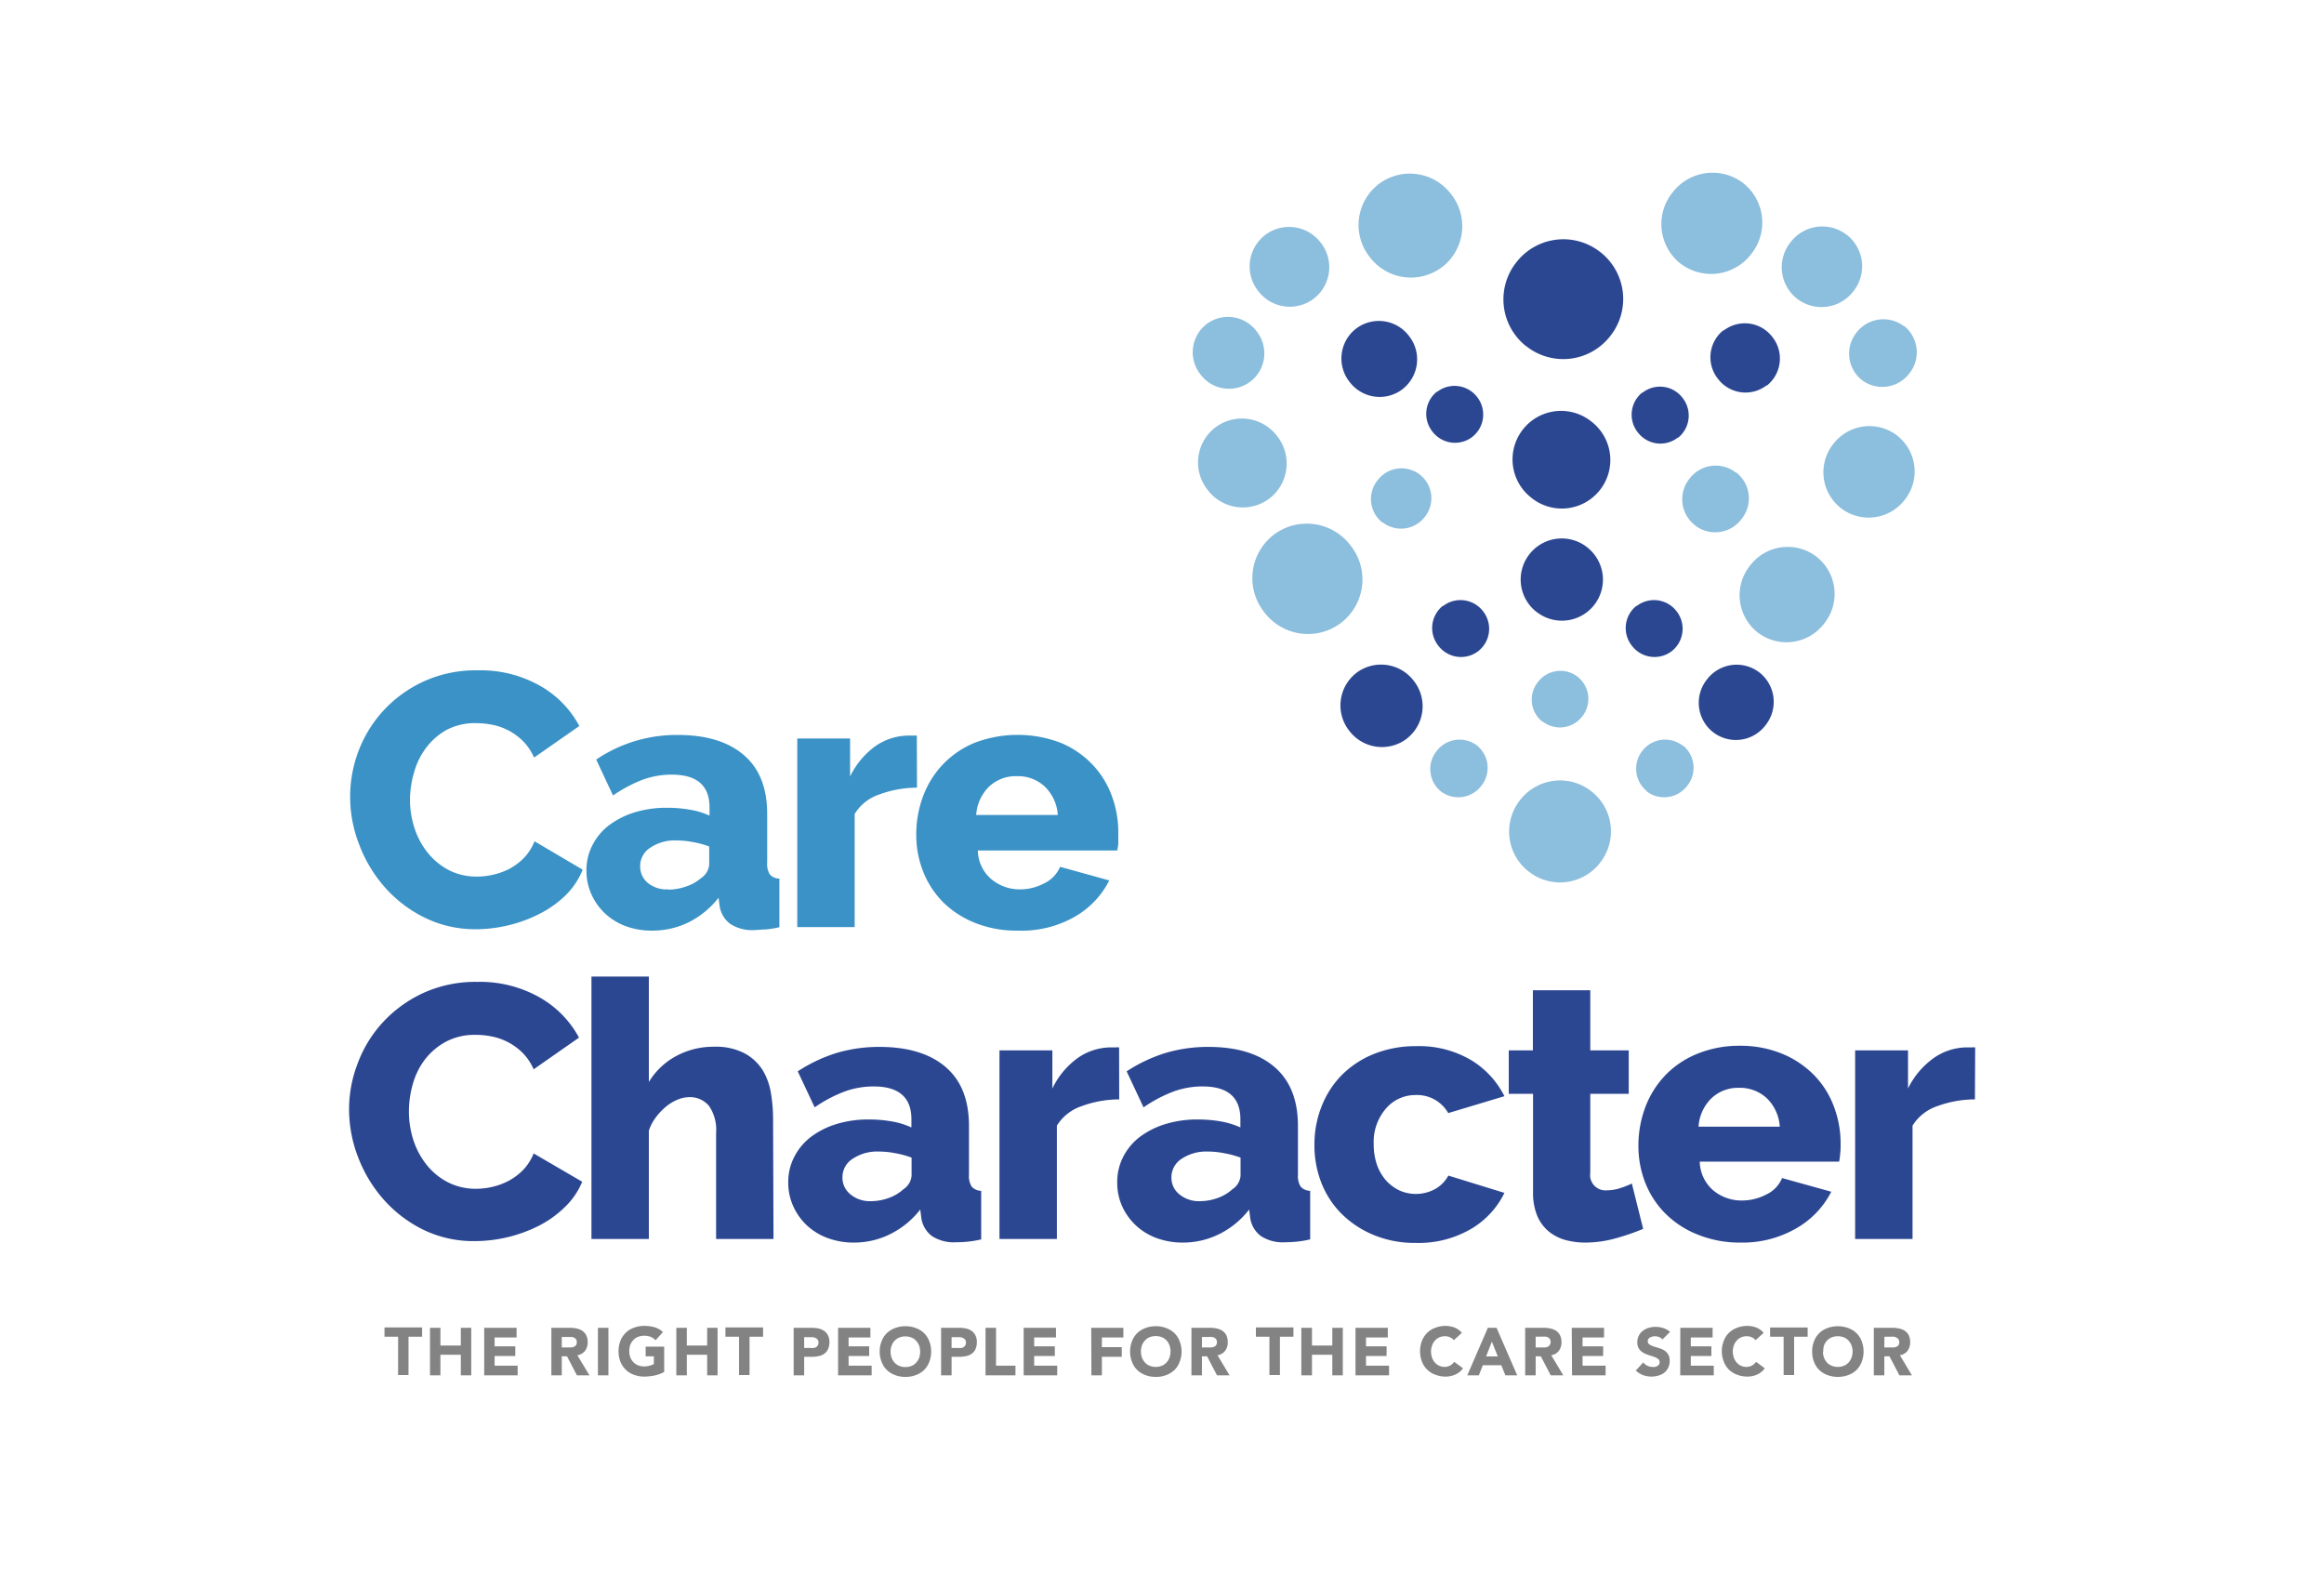
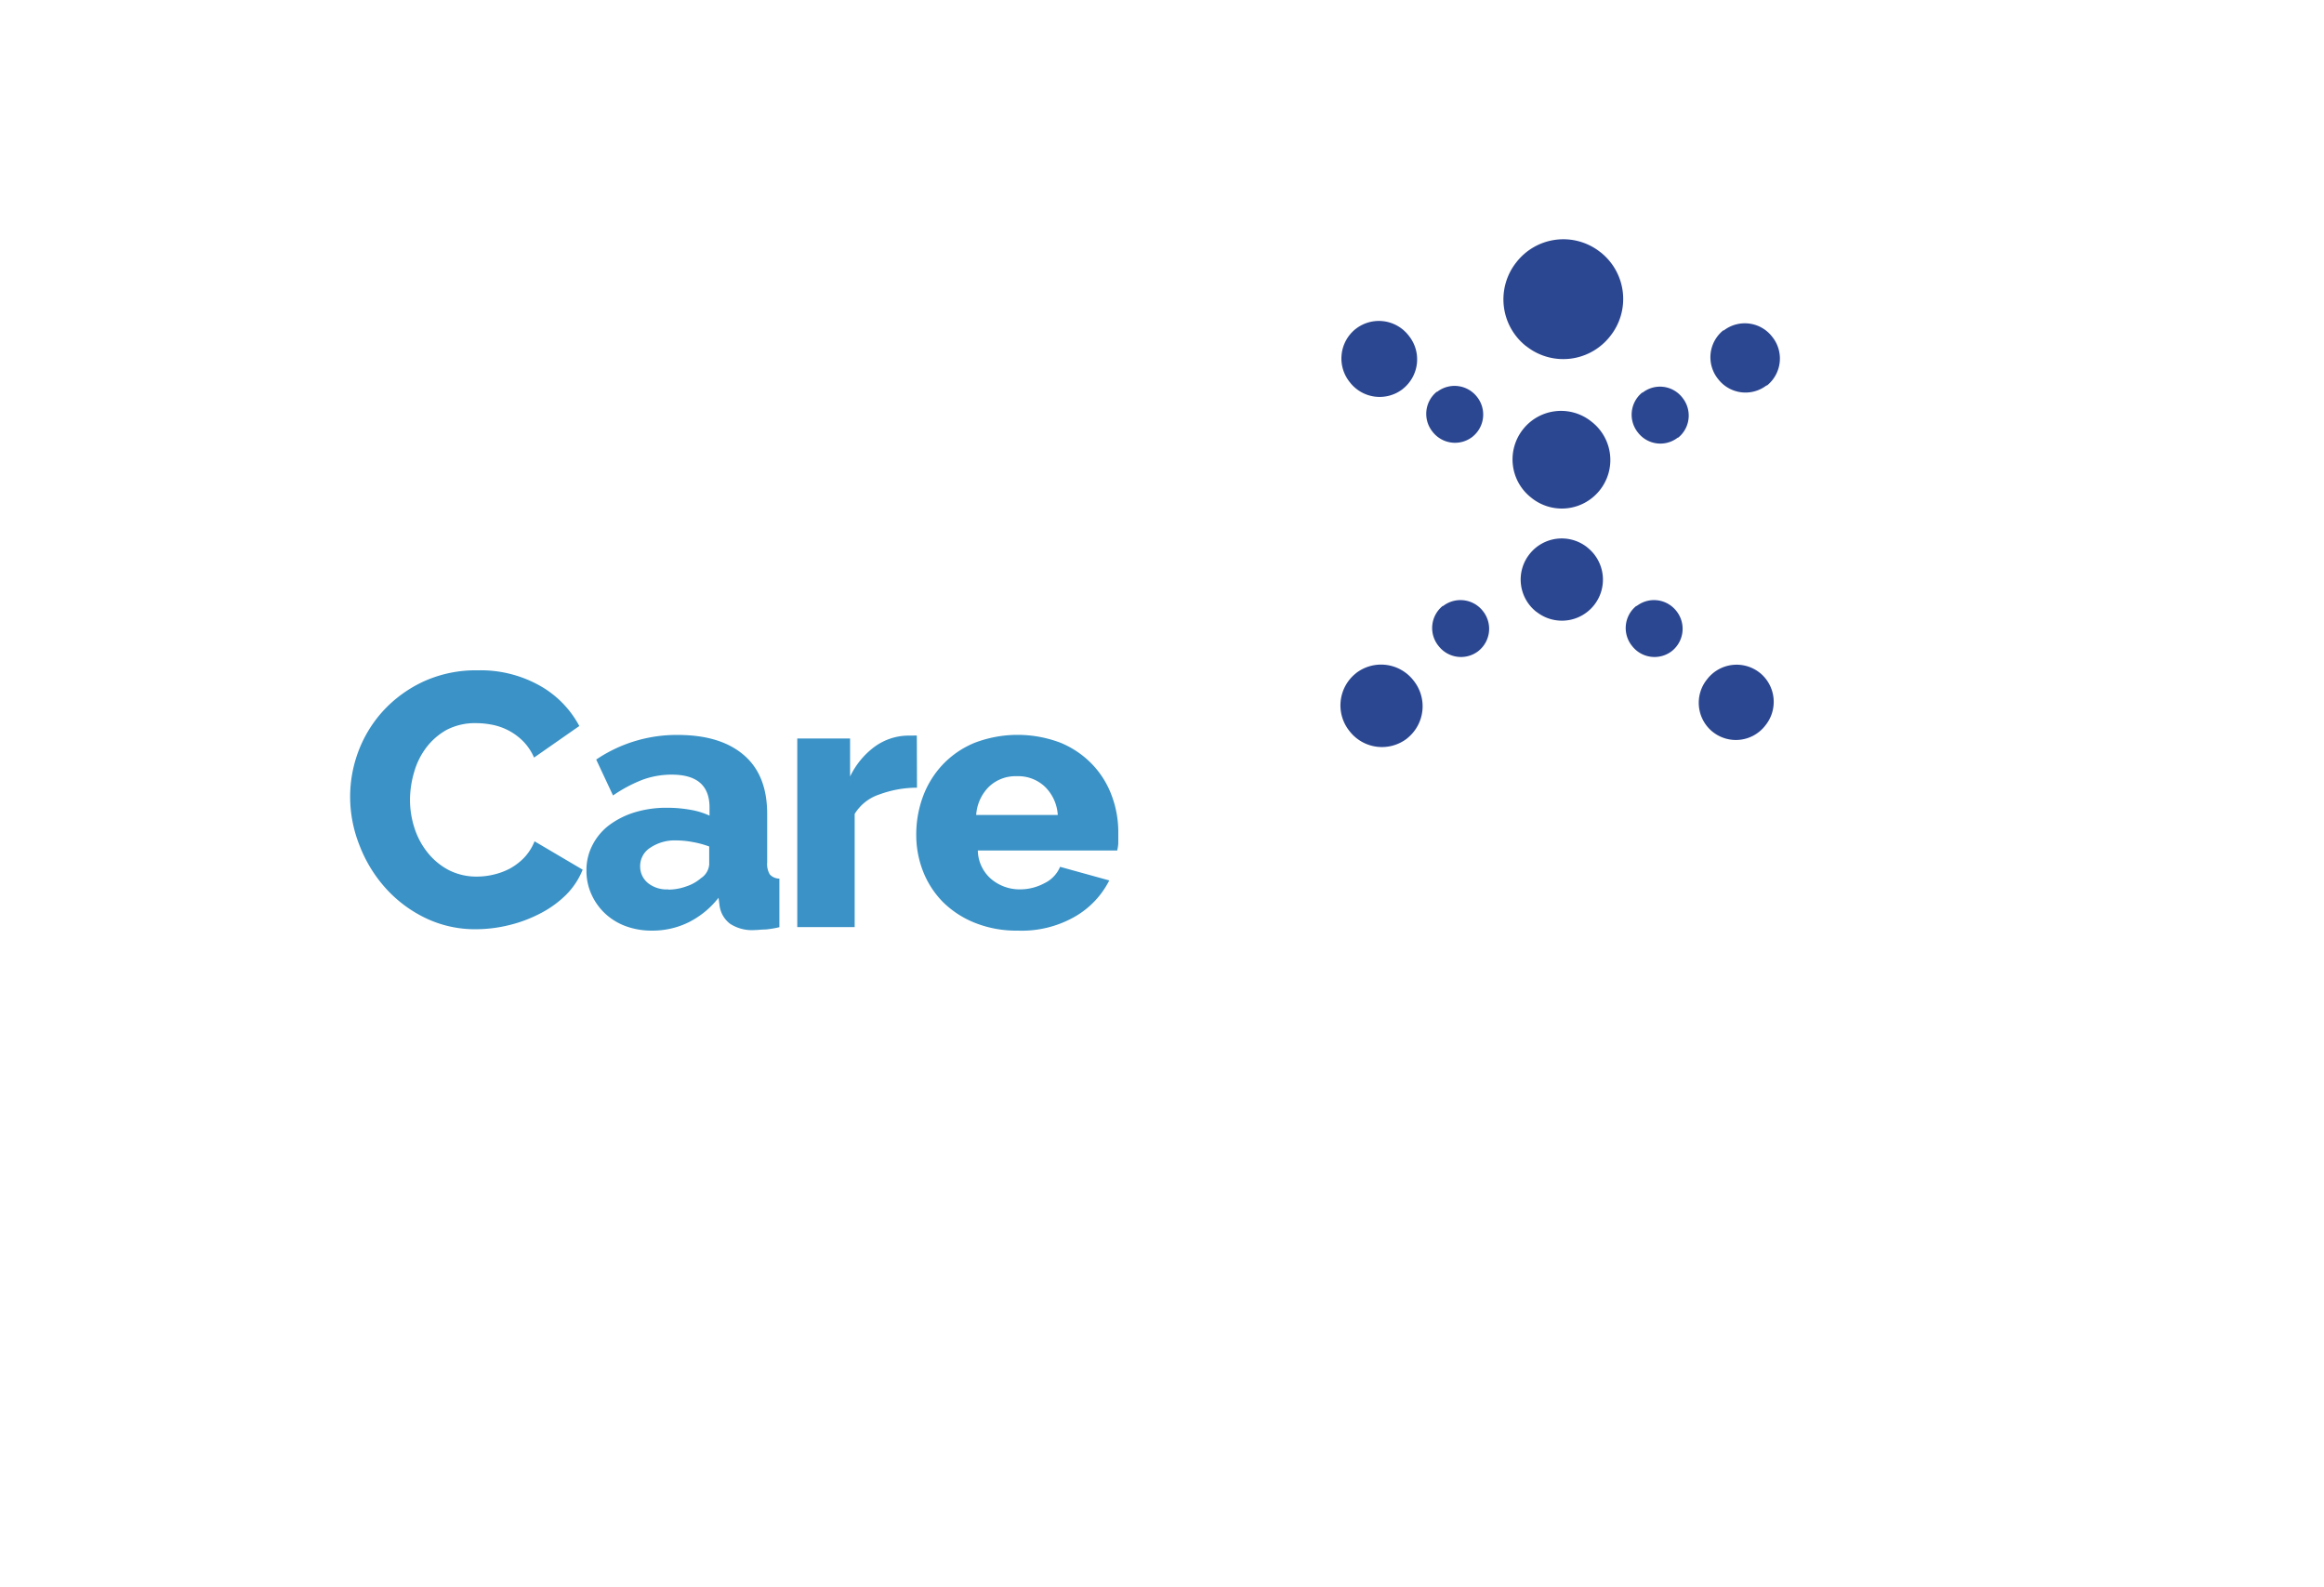
<svg xmlns="http://www.w3.org/2000/svg" viewBox="0 0 283.42 193.54">
  <defs>
    <style>.cls-1{fill:#fff}.cls-2{fill:#2c4791}.cls-3{fill:#838383}.cls-4{fill:#3a92c6}.cls-5{fill:#8cbedd}</style>
  </defs>
  <path id="Layer_1" d="M-370.54-46.1h2681.47v2099.49H-370.54z" class="cls-1" data-name="Layer 1" />
  <g id="heart">
-     <path d="M42.57 135.24a15.51 15.51 0 0 1 1.06-5.59 15.09 15.09 0 0 1 3.07-5 15.63 15.63 0 0 1 4.91-3.56 15.39 15.39 0 0 1 6.58-1.36 14.76 14.76 0 0 1 7.61 1.89 12.32 12.32 0 0 1 4.81 4.91l-5.53 3.86a6.63 6.63 0 0 0-1.34-2 7.36 7.36 0 0 0-3.75-2 9.62 9.62 0 0 0-2-.2 7.48 7.48 0 0 0-3.6.83 8.1 8.1 0 0 0-2.55 2.15 8.93 8.93 0 0 0-1.49 3 12.09 12.09 0 0 0-.48 3.37 11.2 11.2 0 0 0 .57 3.56 9.47 9.47 0 0 0 1.64 3 7.94 7.94 0 0 0 2.59 2.09 7.46 7.46 0 0 0 3.4.77 8.8 8.8 0 0 0 2-.24 8.25 8.25 0 0 0 2-.75 7.27 7.27 0 0 0 1.74-1.32 6.18 6.18 0 0 0 1.27-2L71 144.1a9 9 0 0 1-2.09 3.07 12.9 12.9 0 0 1-3.18 2.29 17.42 17.42 0 0 1-7.76 1.88 14 14 0 0 1-6.25-1.34 15.65 15.65 0 0 1-4.87-3.66 16.85 16.85 0 0 1-3.16-5.18 16.32 16.32 0 0 1-1.12-5.92Zm51.76 15.84h-7v-12.94a5.1 5.1 0 0 0-.87-3.29 3 3 0 0 0-2.46-1.06 3.73 3.73 0 0 0-1.34.29 5.49 5.49 0 0 0-1.4.83 7.74 7.74 0 0 0-1.25 1.3 5.74 5.74 0 0 0-.88 1.66v13.21h-7v-32h7v12.86a8.69 8.69 0 0 1 3.36-3.18 9.5 9.5 0 0 1 4.58-1.12 7.56 7.56 0 0 1 3.75.81 6 6 0 0 1 2.2 2.06 7.88 7.88 0 0 1 1 2.81 18.84 18.84 0 0 1 .26 3.05Zm9.79.44a9.11 9.11 0 0 1-3.18-.55 7.5 7.5 0 0 1-2.53-1.54 7.29 7.29 0 0 1-1.66-2.32 6.92 6.92 0 0 1-.62-2.92 6.57 6.57 0 0 1 .73-3.11 7.14 7.14 0 0 1 2-2.42 10 10 0 0 1 3.11-1.58 13.17 13.17 0 0 1 4-.57 16.14 16.14 0 0 1 2.81.24 9.59 9.59 0 0 1 2.37.73v-1q0-4-4.61-4a10.32 10.32 0 0 0-3.59.64 16.87 16.87 0 0 0-3.6 1.91l-2.06-4.39a18.72 18.72 0 0 1 4.73-2.24 18.14 18.14 0 0 1 5.22-.74c3.48 0 6.18.82 8.08 2.45s2.85 4 2.85 7.2v5.92a2.45 2.45 0 0 0 .33 1.47 1.62 1.62 0 0 0 1.16.51v5.92a11.86 11.86 0 0 1-1.67.28 13.47 13.47 0 0 1-1.36.07 4.89 4.89 0 0 1-3-.77 3.37 3.37 0 0 1-1.27-2.17l-.13-1.05a10.61 10.61 0 0 1-3.67 3 9.88 9.88 0 0 1-4.44 1.03Zm2.06-5.05a6.39 6.39 0 0 0 2.21-.39 5.26 5.26 0 0 0 1.78-1.06 2.17 2.17 0 0 0 1-1.66v-2.2a11.44 11.44 0 0 0-2-.54 10.32 10.32 0 0 0-2-.2 5.36 5.36 0 0 0-3.18.88 2.65 2.65 0 0 0-1.25 2.28 2.59 2.59 0 0 0 1 2.08 3.68 3.68 0 0 0 2.44.81Zm30.31-12.41a13.35 13.35 0 0 0-4.6.83 5.67 5.67 0 0 0-3 2.37v13.82h-7v-23h6.45v4.65a9.87 9.87 0 0 1 3-3.65 7.12 7.12 0 0 1 4-1.36h.71a2.1 2.1 0 0 1 .43 0Zm7.74 17.46a9.16 9.16 0 0 1-3.18-.55 7.46 7.46 0 0 1-2.52-1.54 7.32 7.32 0 0 1-1.67-2.32 6.91 6.91 0 0 1-.61-2.92 6.69 6.69 0 0 1 .72-3.11 7.14 7.14 0 0 1 2-2.42 10.17 10.17 0 0 1 3.12-1.58 13.17 13.17 0 0 1 4-.57 16.23 16.23 0 0 1 2.81.24 9.86 9.86 0 0 1 2.37.73v-1q0-4-4.61-4a10.34 10.34 0 0 0-3.6.64 17.11 17.11 0 0 0-3.6 1.91l-2.06-4.39a18.62 18.62 0 0 1 4.74-2.24 18.14 18.14 0 0 1 5.22-.74q5.22 0 8.07 2.45c1.9 1.64 2.86 4 2.86 7.2v5.92a2.45 2.45 0 0 0 .33 1.47 1.6 1.6 0 0 0 1.16.51v5.92a12.1 12.1 0 0 1-1.67.28 13.62 13.62 0 0 1-1.36.07 4.87 4.87 0 0 1-3-.77 3.38 3.38 0 0 1-1.28-2.17l-.13-1.05a10.49 10.49 0 0 1-3.66 3 9.93 9.93 0 0 1-4.45 1.03Zm2.07-5.05a6.43 6.43 0 0 0 2.21-.39 5.26 5.26 0 0 0 1.78-1.06 2.17 2.17 0 0 0 1-1.66v-2.2a11.68 11.68 0 0 0-2-.54 10.42 10.42 0 0 0-2-.2 5.4 5.4 0 0 0-3.18.88 2.67 2.67 0 0 0-1.25 2.28 2.57 2.57 0 0 0 1 2.08 3.68 3.68 0 0 0 2.44.81Zm14-6.93a12.48 12.48 0 0 1 .84-4.54 11.27 11.27 0 0 1 2.41-3.82 11.63 11.63 0 0 1 3.88-2.61 13.54 13.54 0 0 1 5.25-1 12.47 12.47 0 0 1 6.71 1.69 10.8 10.8 0 0 1 4.08 4.41l-6.85 2.06a4.38 4.38 0 0 0-4-2.2 4.72 4.72 0 0 0-3.62 1.67 6.22 6.22 0 0 0-1.47 4.34 7.5 7.5 0 0 0 .39 2.48 5.87 5.87 0 0 0 1.1 1.91 5.32 5.32 0 0 0 1.64 1.23A4.9 4.9 0 0 0 175 145a4.1 4.1 0 0 0 1.63-1.65l6.84 2.11a10.35 10.35 0 0 1-4.06 4.39 12.68 12.68 0 0 1-6.77 1.71 13 13 0 0 1-5.2-1 12.06 12.06 0 0 1-3.91-2.63 11 11 0 0 1-2.43-3.82 12.48 12.48 0 0 1-.8-4.57Zm40.09 10.31a28.2 28.2 0 0 1-3.31 1.14 13.86 13.86 0 0 1-3.75.53 9 9 0 0 1-2.48-.33 5.5 5.5 0 0 1-2-1.05 5 5 0 0 1-1.39-1.91 7.38 7.38 0 0 1-.5-2.85v-12H184v-5.3h2.94v-7.33h7v7.33h4.69v5.3h-4.69V143a1.87 1.87 0 0 0 2 2.15 5.53 5.53 0 0 0 1.62-.26 11 11 0 0 0 1.45-.57Zm11.79 1.67a13.61 13.61 0 0 1-5.2-1 11.5 11.5 0 0 1-3.9-2.56 11 11 0 0 1-2.44-3.75 12.26 12.26 0 0 1-.83-4.46 13.37 13.37 0 0 1 .83-4.71 11.5 11.5 0 0 1 2.42-3.89 11.29 11.29 0 0 1 3.88-2.63 13.49 13.49 0 0 1 5.24-1 13.35 13.35 0 0 1 5.22 1 11.64 11.64 0 0 1 3.86 2.61 10.93 10.93 0 0 1 2.39 3.8 12.71 12.71 0 0 1 .82 4.52c0 .41 0 .81-.05 1.2a8.21 8.21 0 0 1-.13 1h-17a4.74 4.74 0 0 0 1.69 3.54 5.38 5.38 0 0 0 3.44 1.2 6.39 6.39 0 0 0 3-.74 3.81 3.81 0 0 0 1.91-2l6 1.67a10.77 10.77 0 0 1-4.21 4.43 13.12 13.12 0 0 1-6.94 1.77Zm4.87-14.13a5.3 5.3 0 0 0-1.58-3.47 4.79 4.79 0 0 0-3.38-1.27 4.69 4.69 0 0 0-3.4 1.3 5.33 5.33 0 0 0-1.55 3.44Zm23.8-3.33a13.41 13.41 0 0 0-4.61.83 5.68 5.68 0 0 0-3 2.37v13.82h-7v-23h6.45v4.65a9.87 9.87 0 0 1 3.05-3.65 7.09 7.09 0 0 1 4-1.36h.7a2.2 2.2 0 0 1 .44 0Z" class="cls-2" />
-     <path d="M48.55 163h-1.66v-1.13h4.59V163h-1.66v4.67h-1.27Zm3.89-1.09h1.27v2.16h2.49v-2.16h1.27v5.8H56.2v-2.51h-2.49v2.51h-1.27Zm6.61 0H63v1.18h-2.68v1.08h2.52v1.18h-2.52v1.18h2.81v1.18h-4.08Zm8.19 0h2.24a3.73 3.73 0 0 1 .84.09 1.91 1.91 0 0 1 .7.28 1.53 1.53 0 0 1 .47.54 1.81 1.81 0 0 1 .18.85 1.74 1.74 0 0 1-.32 1.05 1.48 1.48 0 0 1-.94.54l1.48 2.45h-1.53l-1.21-2.32h-.64v2.32h-1.27Zm1.27 2.4h1.12a1 1 0 0 0 .35-.08.61.61 0 0 0 .26-.19.58.58 0 0 0 .1-.37.56.56 0 0 0-.32-.55.8.8 0 0 0-.32-.09h-1.19Zm4.41-2.4h1.28v5.8h-1.28ZM81 167.3a4.51 4.51 0 0 1-1.18.43 6.46 6.46 0 0 1-1.25.13 3.39 3.39 0 0 1-1.25-.22 2.63 2.63 0 0 1-1-.61 2.74 2.74 0 0 1-.66-1 3.57 3.57 0 0 1 0-2.52 2.74 2.74 0 0 1 .66-1 2.63 2.63 0 0 1 1-.61 3.39 3.39 0 0 1 1.25-.22 4.72 4.72 0 0 1 1.28.17 2.57 2.57 0 0 1 1 .58l-.9 1a1.8 1.8 0 0 0-.59-.41 2.16 2.16 0 0 0-.82-.14 2 2 0 0 0-.74.14 1.61 1.61 0 0 0-.57.39 1.9 1.9 0 0 0-.37.59 2.4 2.4 0 0 0 0 1.5 1.79 1.79 0 0 0 .37.59 1.61 1.61 0 0 0 .57.39 2 2 0 0 0 .74.14 2.2 2.2 0 0 0 .72-.1 2.28 2.28 0 0 0 .48-.19v-.94h-1v-1.18H81Zm1.48-5.39h1.28v2.16h2.48v-2.16h1.27v5.8h-1.27v-2.51h-2.48v2.51h-1.28Zm7.65 1.09h-1.66v-1.13h4.59V163h-1.65v4.67h-1.28Zm6.66-1.09h2.15a4.54 4.54 0 0 1 .85.08 1.92 1.92 0 0 1 .7.29 1.4 1.4 0 0 1 .48.54 1.78 1.78 0 0 1 .18.85 2 2 0 0 1-.17.85 1.37 1.37 0 0 1-.45.55 1.67 1.67 0 0 1-.68.29 3.76 3.76 0 0 1-.85.09h-.93v2.26h-1.28Zm1.28 2.46h.85a1.24 1.24 0 0 0 .33 0 .73.73 0 0 0 .29-.11.58.58 0 0 0 .2-.21.68.68 0 0 0 .08-.34.61.61 0 0 0-.1-.35.71.71 0 0 0-.27-.21 1.2 1.2 0 0 0-.35-.1h-1.03Zm4.14-2.46h3.94v1.18h-2.66v1.08H106v1.18h-2.51v1.18h2.81v1.18h-4.09Zm5.07 2.9a3.22 3.22 0 0 1 .24-1.26 2.59 2.59 0 0 1 .65-1 2.79 2.79 0 0 1 1-.61 3.39 3.39 0 0 1 1.25-.22 3.44 3.44 0 0 1 1.26.22 2.79 2.79 0 0 1 1 .61 2.72 2.72 0 0 1 .65 1 3.57 3.57 0 0 1 0 2.52 2.72 2.72 0 0 1-.65 1 2.79 2.79 0 0 1-1 .61 3.44 3.44 0 0 1-1.26.22 3.39 3.39 0 0 1-1.25-.22 2.79 2.79 0 0 1-1-.61 2.59 2.59 0 0 1-.65-1 3.22 3.22 0 0 1-.24-1.26Zm1.33 0a2 2 0 0 0 .13.75 1.65 1.65 0 0 0 .93 1 2 2 0 0 0 .74.14 2 2 0 0 0 .75-.14 1.49 1.49 0 0 0 .56-.39 1.79 1.79 0 0 0 .37-.59 2.23 2.23 0 0 0 0-1.5 1.9 1.9 0 0 0-.37-.59 1.49 1.49 0 0 0-.56-.39 2 2 0 0 0-.75-.14 2 2 0 0 0-.74.14 1.61 1.61 0 0 0-.57.39 1.71 1.71 0 0 0-.36.59 2 2 0 0 0-.13.73Zm6.16-2.9h2.15a4.74 4.74 0 0 1 .86.08 2 2 0 0 1 .7.29 1.46 1.46 0 0 1 .47.54 1.78 1.78 0 0 1 .18.85 2 2 0 0 1-.17.85 1.37 1.37 0 0 1-.45.55 1.67 1.67 0 0 1-.68.29 3.76 3.76 0 0 1-.85.09h-.93v2.26h-1.28Zm1.28 2.46h.85a1.24 1.24 0 0 0 .33 0 .73.73 0 0 0 .29-.11.58.58 0 0 0 .2-.21.68.68 0 0 0 .08-.34.54.54 0 0 0-.1-.35.71.71 0 0 0-.27-.21 1.2 1.2 0 0 0-.35-.1h-1.03Zm4.14-2.46h1.28v4.62h2.37v1.18h-3.65Zm4.65 0h3.94v1.18h-2.66v1.08h2.52v1.18h-2.52v1.18h2.81v1.18h-4.09Zm8.24 0H137v1.18h-2.62v1.18h2.42v1.18h-2.42v2.26h-1.28Zm4.74 2.9a3.4 3.4 0 0 1 .23-1.26 2.72 2.72 0 0 1 .65-1 2.79 2.79 0 0 1 1-.61 3.44 3.44 0 0 1 1.26-.22 3.39 3.39 0 0 1 1.25.22 2.79 2.79 0 0 1 1 .61 2.59 2.59 0 0 1 .65 1 3.43 3.43 0 0 1 0 2.52 2.59 2.59 0 0 1-.65 1 2.79 2.79 0 0 1-1 .61 3.39 3.39 0 0 1-1.25.22 3.44 3.44 0 0 1-1.26-.22 2.79 2.79 0 0 1-1-.61 2.72 2.72 0 0 1-.65-1 3.4 3.4 0 0 1-.23-1.26Zm1.32 0a2.27 2.27 0 0 0 .13.75 1.79 1.79 0 0 0 .37.59 1.49 1.49 0 0 0 .56.39 2 2 0 0 0 .75.14 2 2 0 0 0 .74-.14 1.65 1.65 0 0 0 .93-1 2.23 2.23 0 0 0 0-1.5 1.71 1.71 0 0 0-.36-.59 1.61 1.61 0 0 0-.57-.39 2 2 0 0 0-.74-.14 2 2 0 0 0-.75.14 1.49 1.49 0 0 0-.56.39 1.9 1.9 0 0 0-.37.59 2.27 2.27 0 0 0-.13.77Zm6.16-2.9h2.25a3.86 3.86 0 0 1 .84.09 1.93 1.93 0 0 1 .69.28 1.56 1.56 0 0 1 .48.54 2 2 0 0 1 .17.85 1.68 1.68 0 0 1-.32 1.05 1.46 1.46 0 0 1-.93.54l1.47 2.45h-1.53l-1.21-2.32h-.63v2.32h-1.28Zm1.28 2.4h1.12a1 1 0 0 0 .35-.08.53.53 0 0 0 .25-.19.58.58 0 0 0 .11-.37.56.56 0 0 0-.32-.55.85.85 0 0 0-.32-.09 2.19 2.19 0 0 0-.36 0h-.83Zm8.23-1.31h-1.65v-1.13h4.58V163h-1.65v4.67h-1.28Zm3.89-1.09h1.3v2.16h2.48v-2.16h1.28v5.8h-1.28v-2.51H160v2.51h-1.3Zm6.61 0h3.94v1.18h-2.66v1.08h2.51v1.18h-2.51v1.18h2.81v1.18h-4.09Zm11.99 1.51a1.16 1.16 0 0 0-.47-.35 1.39 1.39 0 0 0-.63-.13 1.64 1.64 0 0 0-.67.14 1.46 1.46 0 0 0-.53.39 1.85 1.85 0 0 0-.35.59 2.23 2.23 0 0 0 0 1.5 1.9 1.9 0 0 0 .34.59 1.52 1.52 0 0 0 .52.39 1.58 1.58 0 0 0 .65.14 1.41 1.41 0 0 0 .69-.17 1.44 1.44 0 0 0 .5-.45l1.07.79a2.24 2.24 0 0 1-.94.76 2.75 2.75 0 0 1-1.16.25 3.39 3.39 0 0 1-1.25-.22 2.63 2.63 0 0 1-1-.61 2.74 2.74 0 0 1-.66-1 3.57 3.57 0 0 1 0-2.52 2.74 2.74 0 0 1 .66-1 2.63 2.63 0 0 1 1-.61 3.39 3.39 0 0 1 1.25-.22 3.14 3.14 0 0 1 .51.05 3.46 3.46 0 0 1 .53.14 2.57 2.57 0 0 1 .49.26 2.32 2.32 0 0 1 .43.4Zm4.15-1.51h1.06l2.52 5.8h-1.44l-.5-1.23h-2.25l-.49 1.23h-1.41Zm.49 1.69-.7 1.8h1.42Zm4.06-1.69h2.24a3.73 3.73 0 0 1 .84.09 1.91 1.91 0 0 1 .7.28 1.53 1.53 0 0 1 .47.54 1.81 1.81 0 0 1 .18.85 1.74 1.74 0 0 1-.32 1.05 1.48 1.48 0 0 1-.93.54l1.47 2.45h-1.53l-1.21-2.32h-.63v2.32H186Zm1.28 2.4h1.11a1 1 0 0 0 .35-.08.55.55 0 0 0 .26-.23.58.58 0 0 0 .1-.37.63.63 0 0 0-.09-.35.56.56 0 0 0-.23-.2.8.8 0 0 0-.32-.09 2.07 2.07 0 0 0-.35 0h-.83Zm4.4-2.4h3.94v1.18H193v1.08h2.51v1.18H193v1.18h2.81v1.18h-4.09Zm11.06 1.42a.86.86 0 0 0-.42-.29 1.4 1.4 0 0 0-.51-.1 1.44 1.44 0 0 0-.56.14.53.53 0 0 0-.21.18.45.45 0 0 0-.09.28.45.45 0 0 0 .2.4 2.12 2.12 0 0 0 .5.24l.64.2a2.42 2.42 0 0 1 .64.27 1.56 1.56 0 0 1 .5.49 1.47 1.47 0 0 1 .19.81 1.86 1.86 0 0 1-.18.84 1.77 1.77 0 0 1-.48.6 2 2 0 0 1-.72.35 3 3 0 0 1-.85.12 3.21 3.21 0 0 1-1-.17 2.87 2.87 0 0 1-.9-.56l.91-1a1.28 1.28 0 0 0 .49.4 1.38 1.38 0 0 0 .62.15 1.17 1.17 0 0 0 .32 0 .86.86 0 0 0 .28-.11.55.55 0 0 0 .21-.19.46.46 0 0 0 .08-.27.5.5 0 0 0-.2-.41 2 2 0 0 0-.51-.26l-.65-.21a2.81 2.81 0 0 1-.66-.29 1.6 1.6 0 0 1-.5-.47 1.33 1.33 0 0 1-.2-.78 1.7 1.7 0 0 1 .67-1.41 2.16 2.16 0 0 1 .71-.36 2.87 2.87 0 0 1 .83-.12 3.36 3.36 0 0 1 .95.14 2.29 2.29 0 0 1 .83.47Zm2.18-1.42h3.94v1.18h-2.66v1.08h2.51v1.18h-2.51v1.18h2.8v1.18h-4.09Zm9.18 1.51a1.16 1.16 0 0 0-.47-.35 1.39 1.39 0 0 0-.63-.13 1.67 1.67 0 0 0-.67.14 1.55 1.55 0 0 0-.53.39 1.85 1.85 0 0 0-.35.59 2.23 2.23 0 0 0 0 1.5 1.74 1.74 0 0 0 .35.59 1.43 1.43 0 0 0 .52.39 1.53 1.53 0 0 0 .64.14 1.48 1.48 0 0 0 .7-.17 1.53 1.53 0 0 0 .5-.45l1.06.79a2.27 2.27 0 0 1-.93.76 2.83 2.83 0 0 1-1.17.25 3.39 3.39 0 0 1-1.25-.22 2.79 2.79 0 0 1-1-.61 2.59 2.59 0 0 1-.65-1 3.43 3.43 0 0 1 0-2.52 2.59 2.59 0 0 1 .65-1 2.79 2.79 0 0 1 1-.61 3.39 3.39 0 0 1 1.25-.22 2.94 2.94 0 0 1 .51.05 3.18 3.18 0 0 1 .53.14 2.3 2.3 0 0 1 .49.26 2 2 0 0 1 .43.4Zm3.42-.42h-1.65v-1.13h4.58V163h-1.65v4.67h-1.28Zm3.48 1.81a3.21 3.21 0 0 1 .23-1.26 2.59 2.59 0 0 1 .65-1 2.79 2.79 0 0 1 1-.61 3.69 3.69 0 0 1 2.51 0 2.79 2.79 0 0 1 1 .61 2.72 2.72 0 0 1 .65 1 3.57 3.57 0 0 1 0 2.52 2.72 2.72 0 0 1-.65 1 2.79 2.79 0 0 1-1 .61 3.69 3.69 0 0 1-2.51 0 2.79 2.79 0 0 1-1-.61 2.59 2.59 0 0 1-.65-1 3.21 3.21 0 0 1-.23-1.26Zm1.32 0a2 2 0 0 0 .13.75 1.77 1.77 0 0 0 .36.59 1.61 1.61 0 0 0 .57.39 2 2 0 0 0 .74.14 2 2 0 0 0 .75-.14 1.61 1.61 0 0 0 .57-.39 2 2 0 0 0 .36-.59 2.23 2.23 0 0 0 0-1.5 2.08 2.08 0 0 0-.36-.59 1.61 1.61 0 0 0-.57-.39 2 2 0 0 0-.75-.14 2 2 0 0 0-.74.14 1.61 1.61 0 0 0-.57.39 1.87 1.87 0 0 0-.36.59 2 2 0 0 0-.09.75Zm6.2-2.9h2.24a3.73 3.73 0 0 1 .84.09 1.91 1.91 0 0 1 .7.28 1.56 1.56 0 0 1 .48.54 2 2 0 0 1 .17.85 1.74 1.74 0 0 1-.32 1.05 1.46 1.46 0 0 1-.93.54l1.47 2.45h-1.53l-1.21-2.32h-.63v2.32h-1.28Zm1.28 2.4h1.12a.94.94 0 0 0 .34-.08.55.55 0 0 0 .26-.19.58.58 0 0 0 .1-.37.63.63 0 0 0-.09-.35.56.56 0 0 0-.23-.2.75.75 0 0 0-.3-.12 2.19 2.19 0 0 0-.36 0h-.83Z" class="cls-3" />
    <path d="M42.7 97.23a15.76 15.76 0 0 1 1-5.59 15.32 15.32 0 0 1 3.07-5 15.61 15.61 0 0 1 4.91-3.55 15.31 15.31 0 0 1 6.57-1.35 14.75 14.75 0 0 1 7.6 1.88 12.23 12.23 0 0 1 4.8 4.91l-5.52 3.85a6.52 6.52 0 0 0-1.34-2 7.26 7.26 0 0 0-3.75-2 10.29 10.29 0 0 0-2-.2 7.46 7.46 0 0 0-3.59.83A8.06 8.06 0 0 0 52 91.14a9 9 0 0 0-1.49 3 12.09 12.09 0 0 0-.51 3.35 11.14 11.14 0 0 0 .57 3.55 9.28 9.28 0 0 0 1.64 3 8.14 8.14 0 0 0 2.58 2.09 7.42 7.42 0 0 0 3.4.76 8.72 8.72 0 0 0 2-.24 8.3 8.3 0 0 0 2-.74 7.43 7.43 0 0 0 1.73-1.32 6.35 6.35 0 0 0 1.27-2l5.87 3.46a9.23 9.23 0 0 1-2.06 3.1 12.84 12.84 0 0 1-3.18 2.27 16.74 16.74 0 0 1-3.82 1.41 17 17 0 0 1-3.94.48 13.92 13.92 0 0 1-6.2-1.38 15.65 15.65 0 0 1-4.86-3.66 16.78 16.78 0 0 1-3.15-5.17 16.05 16.05 0 0 1-1.15-5.87Zm36.8 16.25a9.15 9.15 0 0 1-3.18-.54 7.46 7.46 0 0 1-2.52-1.54 7.29 7.29 0 0 1-1.66-2.32 6.87 6.87 0 0 1-.62-2.91 6.57 6.57 0 0 1 .73-3.11 7.1 7.1 0 0 1 2-2.41 10.23 10.23 0 0 1 3.11-1.58 13.17 13.17 0 0 1 4-.57 16 16 0 0 1 2.8.24 9.19 9.19 0 0 1 2.37.72v-1q0-4-4.6-4a10.27 10.27 0 0 0-3.59.63A17.59 17.59 0 0 0 74.76 97l-2.05-4.38a17.49 17.49 0 0 1 9.94-3c3.48 0 6.16.82 8.06 2.45s2.85 4 2.85 7.19v5.91a2.45 2.45 0 0 0 .33 1.47 1.62 1.62 0 0 0 1.16.5v5.92a11.86 11.86 0 0 1-1.67.28c-.49 0-.95.07-1.35.07a4.87 4.87 0 0 1-3-.77 3.33 3.33 0 0 1-1.27-2.17l-.13-1a10.67 10.67 0 0 1-3.66 3 10 10 0 0 1-4.47 1.01Zm2-5a6.5 6.5 0 0 0 2.22-.4 5.14 5.14 0 0 0 1.77-1 2.19 2.19 0 0 0 1-1.66v-2.2a11.57 11.57 0 0 0-2-.54 11.28 11.28 0 0 0-2-.2 5.35 5.35 0 0 0-3.17.88 2.64 2.64 0 0 0-1.25 2.27 2.61 2.61 0 0 0 1 2.09 3.67 3.67 0 0 0 2.48.73Zm30.33-12.43a13.31 13.31 0 0 0-4.6.83 5.56 5.56 0 0 0-3 2.37v13.8h-7v-23h6.44v4.64a9.81 9.81 0 0 1 3-3.64 7.08 7.08 0 0 1 4-1.35h.7a2.25 2.25 0 0 1 .44 0Zm12.28 17.43a13.6 13.6 0 0 1-5.19-.94A11.65 11.65 0 0 1 115 110a11.12 11.12 0 0 1-2.43-3.75 12.15 12.15 0 0 1-.83-4.44 13.33 13.33 0 0 1 .83-4.71 11.49 11.49 0 0 1 2.43-3.9 11.24 11.24 0 0 1 3.88-2.63 14.7 14.7 0 0 1 10.45 0 11.31 11.31 0 0 1 3.85 2.61 11 11 0 0 1 2.39 3.82 12.65 12.65 0 0 1 .81 4.51v1.2c0 .39-.08.74-.13 1h-17a4.7 4.7 0 0 0 1.69 3.53 5.36 5.36 0 0 0 3.43 1.21 6.26 6.26 0 0 0 3-.75 3.87 3.87 0 0 0 1.91-2l6 1.66a10.6 10.6 0 0 1-4.2 4.42 13.05 13.05 0 0 1-6.97 1.7Zm4.89-14.1a5.25 5.25 0 0 0-1.58-3.46 4.74 4.74 0 0 0-3.42-1.27 4.69 4.69 0 0 0-3.4 1.29 5.33 5.33 0 0 0-1.55 3.44Z" class="cls-4" />
-     <path d="m186.37 106.23.11.08a6.16 6.16 0 0 0 8.65-1.1 6.18 6.18 0 0 0-1-8.67l-.1-.08a6.16 6.16 0 0 0-8.65 1.1 6.18 6.18 0 0 0 .99 8.67Zm27.91-29.17.09.07a5.76 5.76 0 0 0 8.08-1.08 5.76 5.76 0 0 0-.84-8.1l-.1-.08a5.76 5.76 0 0 0-8.07 1.08 5.77 5.77 0 0 0 .84 8.11ZM227 46.29l.06.05a4.13 4.13 0 0 0 5.77-.78 4.11 4.11 0 0 0-.59-5.79h-.06a4.13 4.13 0 0 0-5.77.78 4.11 4.11 0 0 0 .59 5.74Zm-51.33 50.17.06.05a3.52 3.52 0 0 0 4.91-.67 3.51 3.51 0 0 0-.51-4.93 3.52 3.52 0 0 0-4.92.66 3.51 3.51 0 0 0 .46 4.89Zm25.16 0v.05a3.53 3.53 0 0 0 4.92-.67 3.51 3.51 0 0 0-.5-4.93h-.06a3.5 3.5 0 0 0-4.91.66 3.51 3.51 0 0 0 .55 4.89Zm18.27-60.08.08.06a4.88 4.88 0 0 0 6.83-.9 4.87 4.87 0 0 0-.72-6.85l-.09-.06a4.85 4.85 0 0 0-6.82.89 4.87 4.87 0 0 0 .72 6.86ZM188.1 88h.06a3.42 3.42 0 0 0 4.79-.63 3.43 3.43 0 0 0-.51-4.81l-.06-.05a3.43 3.43 0 0 0-4.8.63 3.42 3.42 0 0 0 .52 4.86Zm18.55-24 .06.06a4 4 0 0 0 5.66-.75 4 4 0 0 0-.61-5.68h-.06a4 4 0 0 0-5.66.74 4 4 0 0 0 .61 5.63Zm-38.07-.29h.06a3.65 3.65 0 0 0 5.11-.67 3.64 3.64 0 0 0-.55-5.13l-.06-.05a3.65 3.65 0 0 0-5.11.67 3.64 3.64 0 0 0 .55 5.18Zm55.84-1.82.09.08a5.55 5.55 0 0 0 7.76-1 5.54 5.54 0 0 0-.82-7.78l-.09-.08a5.54 5.54 0 0 0-7.76 1 5.54 5.54 0 0 0 .82 7.78Zm-60.75 13.96-.11.09a6.67 6.67 0 0 1-9.35-1.25 6.67 6.67 0 0 1 1-9.38l.11-.09a6.68 6.68 0 0 1 9.35 1.25 6.66 6.66 0 0 1-1 9.38Zm-11.09-29.39-.08.06a4.32 4.32 0 0 1-6.07-.83 4.34 4.34 0 0 1 .63-6.1l.07-.06a4.34 4.34 0 0 1 6.08.82 4.33 4.33 0 0 1-.63 6.11Zm7.73-10.12-.08.07a4.83 4.83 0 0 1-6.76-.89 4.82 4.82 0 0 1 .72-6.78l.08-.07a4.83 4.83 0 0 1 6.77.89 4.82 4.82 0 0 1-.73 6.78Zm44.54-4.27.11.08a6.14 6.14 0 0 0 8.59-1.15 6.13 6.13 0 0 0-.9-8.62l-.1-.08a6.14 6.14 0 0 0-8.55 1.14 6.14 6.14 0 0 0 .85 8.63Zm-28.85.4-.11.08a6.29 6.29 0 0 1-8.81-1.16 6.29 6.29 0 0 1 .93-8.84l.11-.09a6.3 6.3 0 0 1 8.81 1.17 6.29 6.29 0 0 1-.93 8.84ZM154.92 60.7l-.09.07a5.37 5.37 0 0 1-7.53-1 5.38 5.38 0 0 1 .8-7.56l.09-.07a5.38 5.38 0 0 1 7.53 1 5.38 5.38 0 0 1-.8 7.56Z" class="cls-5" />
    <path d="m208.85 89.23.08.06a4.53 4.53 0 0 0 6.37-.84 4.56 4.56 0 0 0-.67-6.4l-.08-.06a4.54 4.54 0 0 0-6.37.85 4.55 4.55 0 0 0 .67 6.39Zm-37.2.77-.08.07a5 5 0 0 1-7-.93 5 5 0 0 1 .74-7l.08-.07a5 5 0 0 1 7 .92 5 5 0 0 1-.74 7.01Zm14.4-47.84.13.09A7.25 7.25 0 0 0 196.36 41a7.26 7.26 0 0 0-1.13-10.21l-.12-.09a7.26 7.26 0 0 0-10.19 1.29 7.27 7.27 0 0 0 1.13 10.17Zm.67 18.51.1.08a5.91 5.91 0 0 0 8.3-1 5.91 5.91 0 0 0-1-8.31l-.1-.08a5.91 5.91 0 0 0-8.29 1 5.91 5.91 0 0 0 .99 8.31Zm.6 13.9.09.06a5 5 0 0 0 7-.85 5 5 0 0 0-.8-7l-.08-.07a5 5 0 0 0-7 .86 5 5 0 0 0 .79 7Zm-7.71-21.34-.06.05a3.46 3.46 0 0 1-4.85-.64 3.47 3.47 0 0 1 .52-4.87h.06a3.47 3.47 0 0 1 4.86.64 3.46 3.46 0 0 1-.53 4.82Zm25.05.14h-.06a3.45 3.45 0 0 1-4.85-.63 3.47 3.47 0 0 1 .52-4.87h.06a3.45 3.45 0 0 1 4.85.63 3.47 3.47 0 0 1-.52 4.87Zm-24.32 25.98-.06.05a3.46 3.46 0 0 1-4.85-.64 3.46 3.46 0 0 1 .51-4.87h.06a3.47 3.47 0 0 1 4.86.64 3.46 3.46 0 0 1-.52 4.82Zm23.6 0-.06.05a3.46 3.46 0 0 1-4.85-.64 3.46 3.46 0 0 1 .52-4.87h.06a3.46 3.46 0 0 1 4.85.64 3.47 3.47 0 0 1-.52 4.82ZM215.5 47h-.07a4.21 4.21 0 0 1-5.9-.78 4.22 4.22 0 0 1 .62-5.93h.08a4.21 4.21 0 0 1 5.9.78 4.22 4.22 0 0 1-.63 5.93Zm-44.38.39-.08.07a4.59 4.59 0 0 1-6.43-.86 4.6 4.6 0 0 1 .68-6.46l.08-.06a4.59 4.59 0 0 1 6.43.85 4.59 4.59 0 0 1-.68 6.46Z" class="cls-2" />
  </g>
</svg>